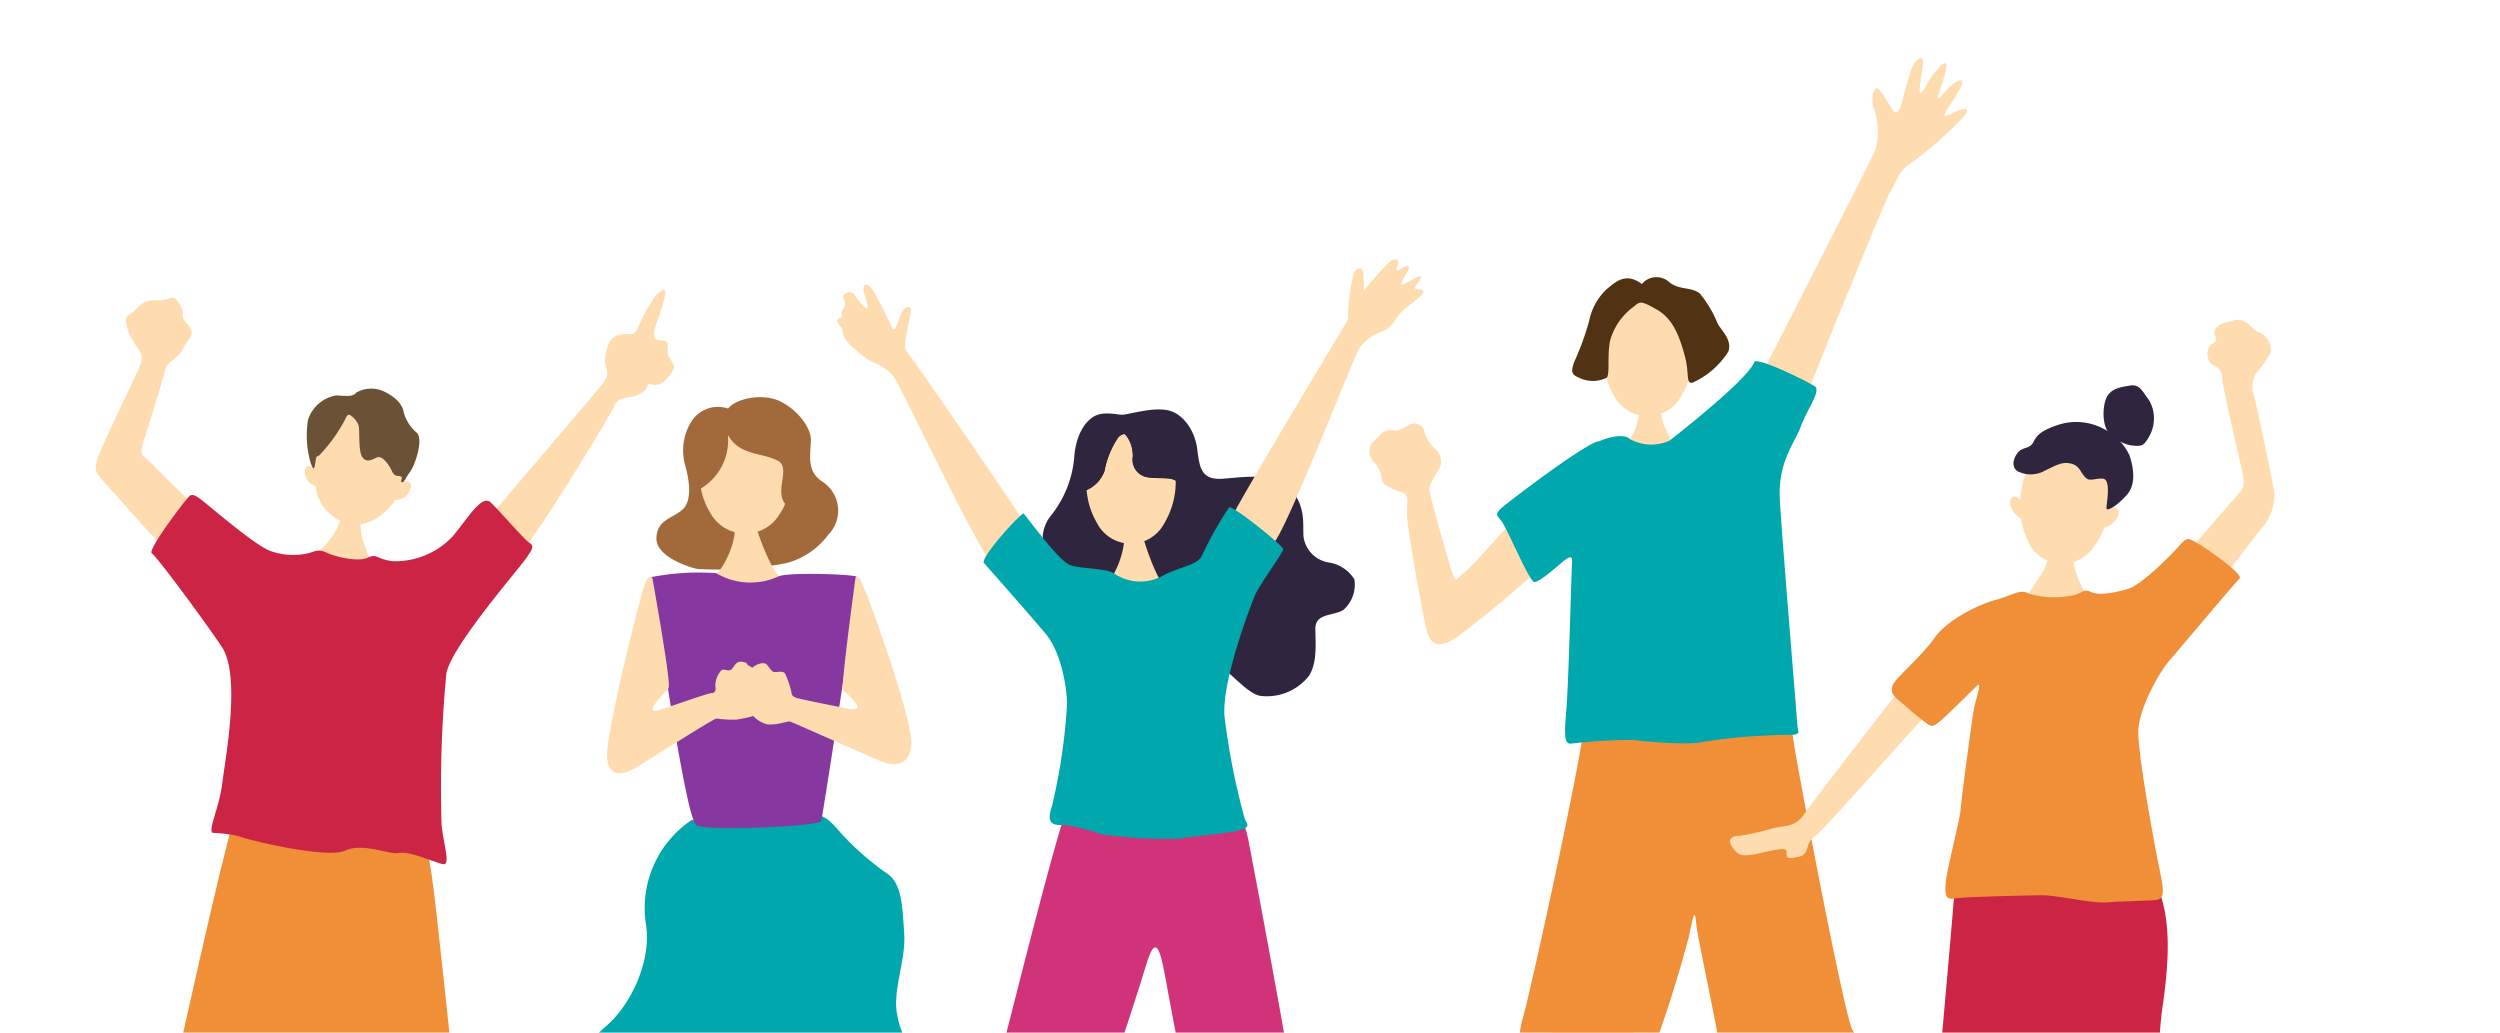
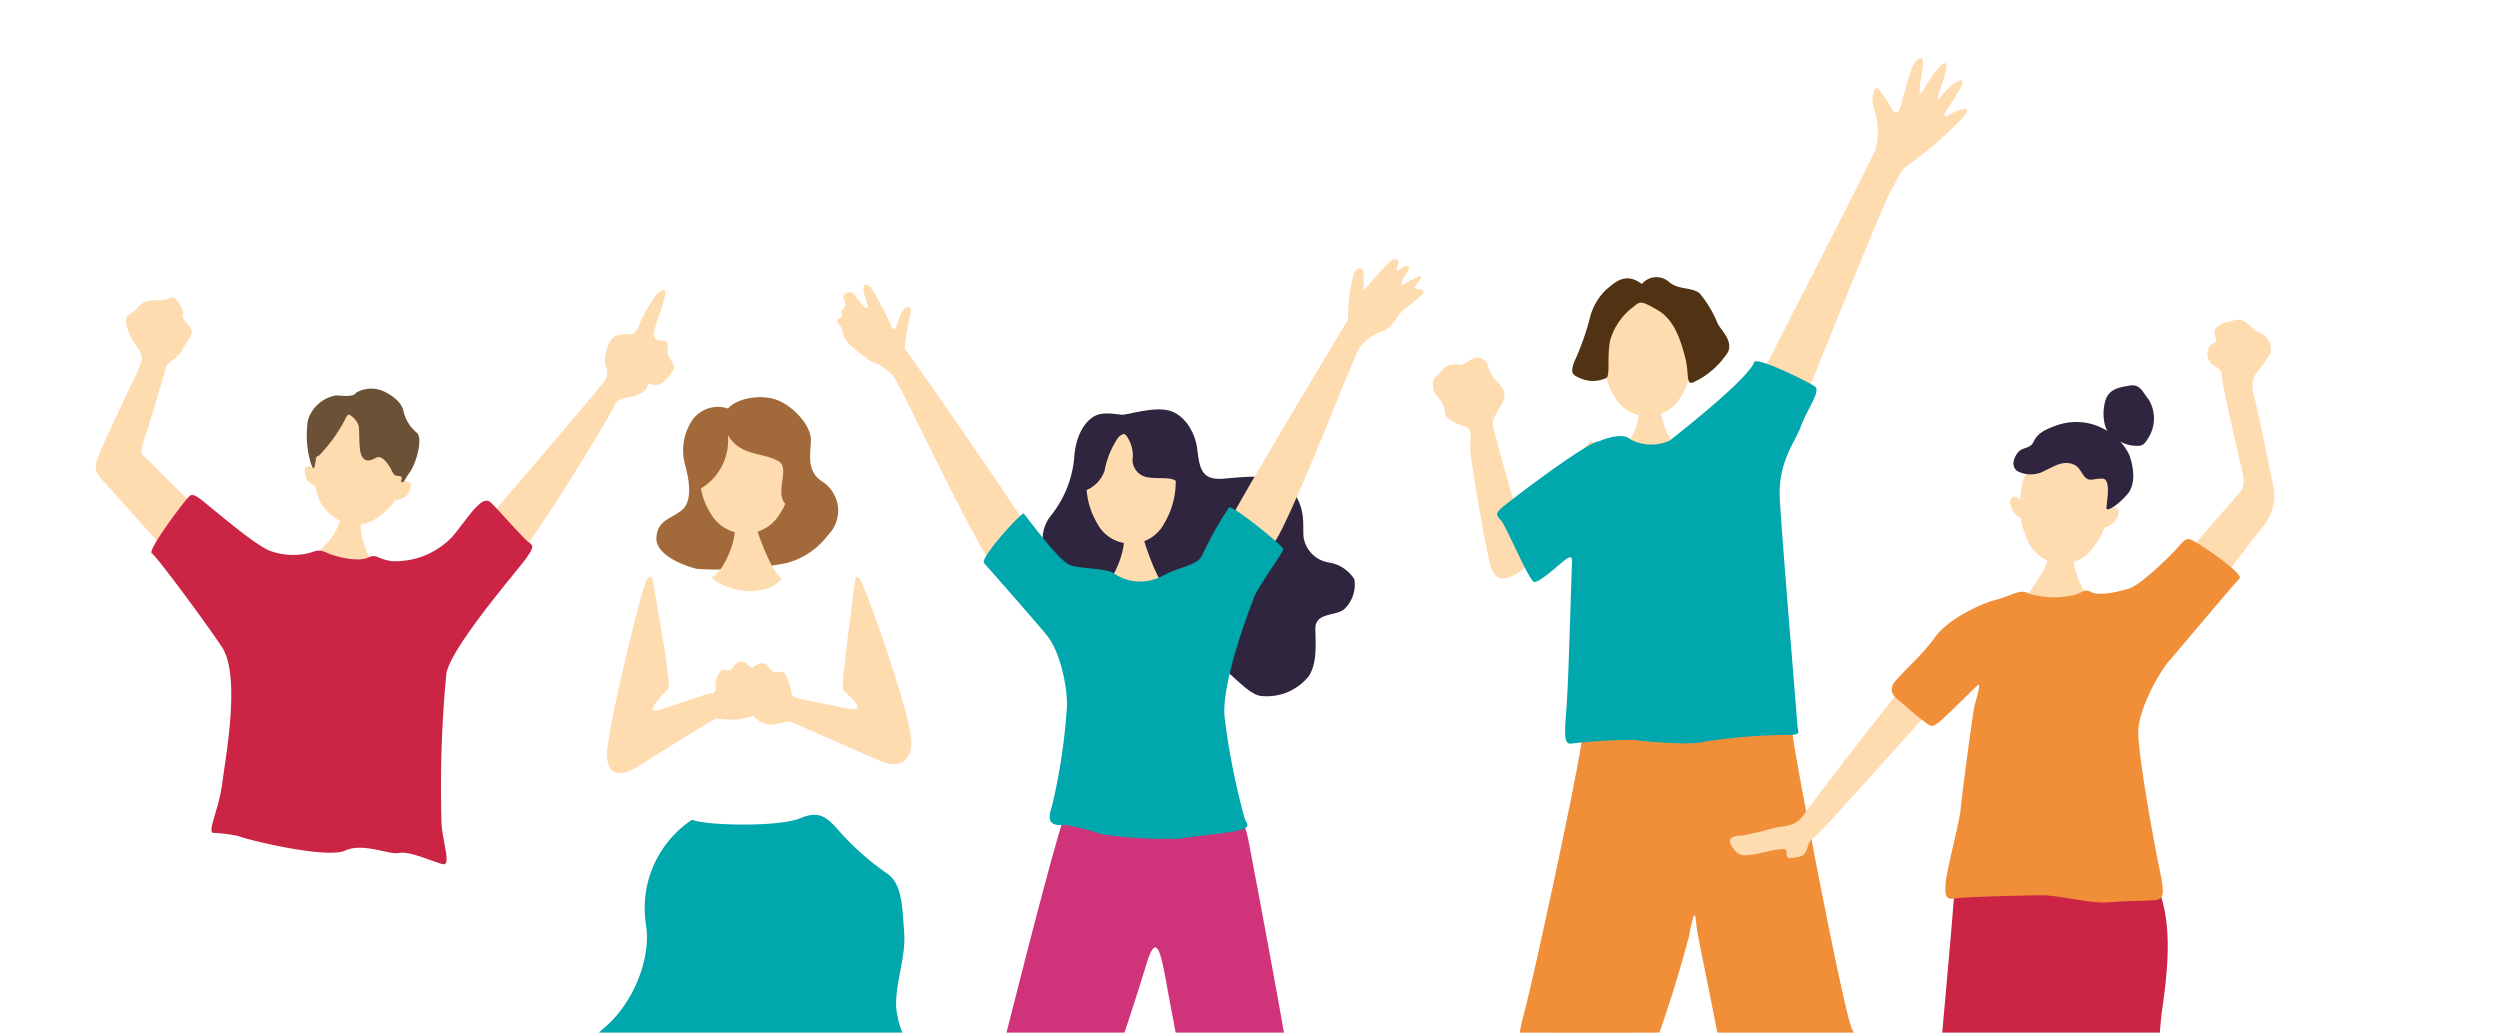
<svg xmlns="http://www.w3.org/2000/svg" width="230" height="95" viewBox="0 0 230 95">
  <defs>
    <clipPath id="a">
      <rect width="230" height="95" fill="none" />
    </clipPath>
  </defs>
  <g clip-path="url(#a)">
    <path d="M154.676,36.425a3.5,3.5,0,0,1-6.246-.127c-1.651-2.73-1.487-8.8,3.3-8.7s4.705,6.166,2.943,8.824" fill="#ffdbb0" />
    <path d="M150.93,37.358c.14,0,1.546-.035,1.721-.05a14.626,14.626,0,0,0,.453,1.867,17.853,17.853,0,0,0,.978,1.943c-.322.523-3.956.463-4.653-.055a4.628,4.628,0,0,0,1.166-2.058c.112-.561.333-1.436.335-1.647" fill="#ffdbb0" />
    <path d="M151.046,26.133a1.749,1.749,0,0,1,2.5-.2c.9.782,2.081.433,2.845,1.077a10.51,10.51,0,0,1,1.645,2.785c.4.685,1.343,1.512.968,2.551a7.535,7.535,0,0,1-3.3,2.864c-.636.128-.262-.865-.7-2.457s-1-3.368-2.536-4.247-1.578-.79-2.219-.253a5.758,5.758,0,0,0-2.122,3.1c-.29,1.493.01,3.039-.312,3.4a2.868,2.868,0,0,1-2.4.062c-.722-.326-.993-.419-.572-1.548a25.032,25.032,0,0,0,1.359-3.748,5.506,5.506,0,0,1,1.576-2.884c.687-.536,1.7-1.7,3.271-.506" fill="#513313" />
    <path d="M161.733,35.192c.606-1.4,10.581-20.691,10.817-21.459a6.505,6.505,0,0,0-.094-3.584c-.441-1.093-.017-2.449.43-1.9A11.539,11.539,0,0,1,173.911,9.8c.356.594.715.961,1.047-.35s.71-2.531.9-3.119,1.154-1.664,1.048-.395-.724,3.71.2,2.088,2.351-3.238,1.876-1.384-1.217,3.206-.159,1.948,2.288-1.787,1.409-.255-1.983,2.788-.888,2.211,2.233-.881,1.267.242a33.946,33.946,0,0,1-4.856,4.251c-.914.534-1.2,1.483-1.845,2.609s-7.233,17.419-7.655,18.639-4.166-.5-4.522-1.1" fill="#ffdbb0" />
-     <path d="M140.512,46.643c-.822.535-5.053,5.519-5.83,6.054s-.7,1.307-1.263-.6-1.83-6.324-1.913-7.006,1.02-1.892,1.072-2.481a1.584,1.584,0,0,0-.664-1.414,3.408,3.408,0,0,1-.888-1.6.985.985,0,0,0-1.309-.559c-.5.265-.914.624-1.412.572a1.447,1.447,0,0,0-1.319.348,5.131,5.131,0,0,1-.826.852,1.5,1.5,0,0,0,.207,1.68,2.4,2.4,0,0,1,.752,1.6c.038.635,1.3,1.013,1.935,1.247s.353.866.384,2.045,1.477,9.451,1.87,10.77,1.208,1.419,2.487.618,7.964-6.3,8.656-7.336-1.259-4.776-1.939-4.784" fill="#ffdbb0" />
+     <path d="M140.512,46.643s-.7,1.307-1.263-.6-1.83-6.324-1.913-7.006,1.02-1.892,1.072-2.481a1.584,1.584,0,0,0-.664-1.414,3.408,3.408,0,0,1-.888-1.6.985.985,0,0,0-1.309-.559c-.5.265-.914.624-1.412.572a1.447,1.447,0,0,0-1.319.348,5.131,5.131,0,0,1-.826.852,1.5,1.5,0,0,0,.207,1.68,2.4,2.4,0,0,1,.752,1.6c.038.635,1.3,1.013,1.935,1.247s.353.866.384,2.045,1.477,9.451,1.87,10.77,1.208,1.419,2.487.618,7.964-6.3,8.656-7.336-1.259-4.776-1.939-4.784" fill="#ffdbb0" />
    <path d="M174.363,126.437c-.41-.933-1.267-1.323-1.565-2.1-.353-.911-3.337-24.89-3.534-27.431s-3.887-1.089-5.34-.924c-.727.082-2.724.194-2.555,1.33s8.449,25.9,9.47,27.773a4.787,4.787,0,0,1-.012,4.315,4.639,4.639,0,0,0,3.536-2.966" fill="#ffdbb0" />
    <path d="M151.132,124.274a6.031,6.031,0,0,0-.9-1.422c-.894-1.1-3.831-9.75-4.309-11.569s-.564-2.184-.186-3.449a67.882,67.882,0,0,1,3.818-8.571c1.483-2.7,1-4.387.372-4.622-.812-.372-5.1-2.327-6.2-1.523s-2.965,9.261-3.85,11.246-.981,2.438-.539,3.441,5.317,10.628,6.566,12.456,2.229,3.292,2.257,4.7a2.9,2.9,0,0,1-.428,1.441,5.752,5.752,0,0,0,3.394-2.126" fill="#ffdbb0" />
    <path d="M163.143,65.818c.68.008,1.5-.345,1.834,2.153s4.734,25.632,5.446,26.774.534.867-.652,1.488-8.756,4.161-9.621,4.468-1.193,1.211-1.435-1.377-2.524-12.954-2.646-14.18-.162-1.634-.692,1.035a119.3,119.3,0,0,1-4,12.333c-.371.676-.731.445-1.9-.113s-7.5-2.037-8.588-2.413-1.4-.107-.647-2.864,5.454-24.288,5.431-26.193,16.339-1.17,17.472-1.111" fill="#f18e38" />
    <path d="M147.113,40.6c.684-.309,2.277-.79,2.859-.193a4.081,4.081,0,0,0,3.627.133c.686-.536,7.093-5.54,7.793-7.21.143-.588,5.058,1.828,5.6,2.242s-.8,2.213-1.313,3.658-2.124,3.24-1.937,6.689,1.579,20.108,1.616,20.788.443.912-.872.9a54.187,54.187,0,0,0-7.762.635c-1.183.349-5.26-.016-6.483-.167a48.256,48.256,0,0,0-5.718.341c-.59.039-.627-.687-.416-3.179s.467-12.828.521-13.507-.266-.548-.953.034-2.062,1.79-2.515,1.784-2.57-5.109-3.063-5.659-.446-.64-.078-1.044,8.191-6.343,9.1-6.242" fill="#00a7ac" />
    <path d="M36.977,44.362c.663-2.659.38-6.044-2.919-6.655s-4.944,2.631-5.276,5.352c-.126-.182-.646-.316-.728.126a1.541,1.541,0,0,0,.192.953,1.791,1.791,0,0,0,.8.607,3.913,3.913,0,0,0,.651,1.806,4.88,4.88,0,0,0,2.559,1.755,4.042,4.042,0,0,0,2.732-.871A5.719,5.719,0,0,0,36.361,46a1.914,1.914,0,0,0,.937-.3c.316-.242.64-1.009.481-1.224a.64.64,0,0,0-.8-.117" fill="#ffdbb0" />
    <path d="M31.507,47.384c.109.02,1.517.393,1.656.405a11.514,11.514,0,0,0,.1,1.51c.081.325.75,2.222.858,2.4a3.4,3.4,0,0,1-4.833-.951A6.91,6.91,0,0,0,31,48.621c.17-.418.473-1.074.5-1.237" fill="#ffdbb0" />
    <path d="M32.761,36.13a2.765,2.765,0,0,1,2.583-.107c1.088.533,1.649,1.175,1.771,1.8A3.711,3.711,0,0,0,38.33,39.8c.658.549-.119,2.952-.6,3.606s-.521.98-.749.953.114-.343-.077-.505-.56.118-.841-.5-.919-1.531-1.446-1.249-1.034.457-1.345-.17-.159-2.387-.287-2.806a1.9,1.9,0,0,0-.8-.955c-.193-.068-.28.058-.519.584a14.773,14.773,0,0,1-2.308,3.148c-.37.121-.276.3-.339.634s-.12.99-.426.079a9.017,9.017,0,0,1-.258-3.987,3.3,3.3,0,0,1,2.6-2.256c.922.06,1.573.133,1.833-.246" fill="#6b5136" />
    <path d="M18.051,46.538c-1.137-.78-4.066-3.933-4.6-4.364s-.637-.4,0-2.325,1.713-5.664,1.844-6.114,1.079-.7,1.542-1.661,1.281-1.281.416-2.248-.14-.786-.534-1.476-.6-1.108-1.011-.946a2.964,2.964,0,0,1-1.37.221,2.051,2.051,0,0,0-1.63.6c-.323.462-.569.512-.959.819s0,1.566.585,2.482.932,1.121.57,2.051-3.8,7.936-4.019,8.891.025,1.144,1.169,2.4,4.858,5.55,5.467,5.853,2.751-2.813,2.53-4.183" fill="#ffdbb0" />
    <path d="M44.448,48.292c.692-.915,10.542-12.335,11.125-13.175s.1-1.312.085-1.742.095-2.308,1.281-2.562,1.322.292,1.8-.759a13.588,13.588,0,0,1,1.7-3.007c.389-.309,1-.812.674.457s-.922,2.676-.944,3.051.018.668.431.745.806.007.838.346-.144.779.147,1.261.56.815.363,1.111a4.411,4.411,0,0,1-.98,1.195,1.329,1.329,0,0,1-1.161.117c-.367-.068-.068.368-.658.733a2.787,2.787,0,0,1-1.274.475c-.594.128-1.115.126-1.4.882S49.11,49.772,47.988,50.7s-3.222-1.308-3.54-2.412" fill="#ffdbb0" />
-     <path d="M36.95,76.063c1.224.227,1.885-1.3,2.747,4.306s5.886,56.4,5.927,57.546-1.473,1.12-3.979,1.668-4.627,2.434-5.611.227-7-40.151-7.123-42.2-.082-2.293-.938.966-7.639,35.8-8.156,37.22-2.062.884-4.632.407-6.309-.787-6.2-3.425S20.652,76.59,21.771,74.645,35.7,75.959,36.95,76.063" fill="#f18e38" />
    <path d="M17.226,45.864c.3-.325.394-.591,1.348.155s5,4.248,6.347,4.687a6.241,6.241,0,0,0,3.28.227c.839-.177.991-.481,1.866-.081s2.877.864,3.76.458.742.09,2.219.316a7.22,7.22,0,0,0,5.6-2.286c1.395-1.64,2.672-3.92,3.517-3.1s2.994,3.307,3.458,3.63.536.432-.236,1.523-6.859,8.081-7.318,10.559a110.025,110.025,0,0,0-.441,13.92c.153,1.737.87,3.768.135,3.632s-3.048-1.229-4.034-1.032-3.282-.987-4.991-.212-9.114-1.022-9.768-1.333a12.835,12.835,0,0,0-2.366-.3c-.542-.148.554-2.223.849-4.589S22.183,62.16,20.4,59.5s-6.006-8.326-6.431-8.594,2.72-4.433,3.26-5.045" fill="#cb2445" />
    <path d="M190.622,50.633c-.13-.007-1.826.027-1.985,0a13.686,13.686,0,0,1-.531,1.681c-.181.345-1.461,2.307-1.631,2.475a3.961,3.961,0,0,0,5.731.256,8.059,8.059,0,0,1-1.356-2.876c-.078-.519-.239-1.345-.228-1.538" fill="#ffdbb0" />
    <path d="M185.4,45.674a.741.741,0,0,1,.453.327c.133-2.658,1.5-5.308,4.7-4.952s3.953,3.241,3.5,5.863a.742.742,0,0,1,.514-.219c.2.034.561.29.213.958a2,2,0,0,1-1.179.9,6.555,6.555,0,0,1-.929,1.681,3.466,3.466,0,0,1-6.2-.689,6.607,6.607,0,0,1-.537-1.844,2,2,0,0,1-.952-1.137c-.193-.728.214-.9.418-.888" fill="#ffdbb0" />
    <path d="M193.645,39.51a5.383,5.383,0,0,0-4.26-.434c-1.493.5-1.971.894-2.3,1.574s-1.01.447-1.439.984-.614,1.264-.077,1.693a2.64,2.64,0,0,0,2.562-.03c.962-.446,1.538-.84,2.362-.656s.879.763,1.32,1.242.807.111,1.629.15.349,2.268.354,2.7,1.14-.327,1.951-1.3.5-2.616.151-3.579a5.319,5.319,0,0,0-2.251-2.343" fill="#2f253f" />
    <path d="M197.674,36.755c-.54-.671-.79-1.441-1.707-1.285s-1.979.264-2.3,1.477-.066,2.611.471,2.992a3.571,3.571,0,0,0,1.946,1.041c.968.085,1.113.132,1.729-.987a3.358,3.358,0,0,0-.135-3.238" fill="#2f253f" />
    <path d="M201.272,50.83c.81-.976,4.436-5.128,4.818-5.568s.474-.827.068-2.466-1.631-7.185-1.686-7.716-.012-1.064-.693-1.394a1.2,1.2,0,0,1-.646-1.443c.091-.533.38-.585.668-.781s-.25-.723-.013-1.161a1.732,1.732,0,0,1,1.249-.691c.386-.053.913-.446,1.644.077s.589.719,1.171.9a1.691,1.691,0,0,1,1.037,1.874,11.865,11.865,0,0,1-1.379,1.95,2.5,2.5,0,0,0-.121,2.08c.3,1.06,1.638,7.716,1.843,8.681a4.688,4.688,0,0,1-1.264,3.544c-1,1.269-2.9,3.805-3.239,4.148s-3.068-1.85-3.457-2.039" fill="#ffdbb0" />
    <path d="M175.448,62.688c-.288.2-8.813,11.222-9.526,12.3s-1.825.988-2.741,1.192a24.755,24.755,0,0,1-3.086.713c-.436-.043-1.3.161-.762.976s.88.86,1.556.8,1.978-.411,2.364-.463,1.109-.255,1.114.18-.136.775,1.358.371c.722-.3.42-1.31,1.188-1.754s9.975-11.092,10.79-11.681-1.191-2.6-2.255-2.633" fill="#ffdbb0" />
    <path d="M181.46,80.683c-.838.01-1.551-.3-1.772,2.793s-1.767,19.81-1.933,22.133-3.237,20.86-3.028,22.211.474,1.928,2.025,2.3,3.419.218,4.313-.566,2.683-7.574,3.612-10.808,3.963-19.385,4.4-20.873.493-2,1.108,1.018.74,8.114,2.381,10.673,9.657,15.488,11.793,16.172,2.835-.1,4.172-1.532,2.558-1.77.736-3.232-8.039-9.382-9.244-13.171a38.247,38.247,0,0,1-1.138-14.684c.656-4.456.994-8.65-.592-11.983-.66-1.346-15.991-.393-16.83-.448" fill="#cb2445" />
    <path d="M201.6,49.666c-.291-.093-.438-.237-1.153.594S197,53.781,195.9,54.132s-2.748.709-3.526.332-.722.2-1.978.361a7.953,7.953,0,0,1-3.822-.245c-.73-.427-1.592.26-2.99.615s-4.427,1.792-5.616,3.5-3.726,3.815-3.865,4.4-.087.823.889,1.585a29.731,29.731,0,0,0,2.441,2c.388.14.389.189.964-.253s3.155-3.035,3.538-3.377-.084,1.113-.268,1.84-1.206,8.523-1.29,9.588S179.084,80.05,179,81.259s.018,1.547.935,1.392,6.572-.271,7.925-.287,4.554.769,6,.655,3.238-.134,4.252-.194,1.058-.5.546-2.956-1.959-10.42-1.936-12.548,1.966-5.534,2.873-6.56,5.96-7.08,6.438-7.521-3.81-3.34-4.441-3.574" fill="#f18e38" />
    <path d="M71.739,47.27a3.669,3.669,0,0,1-6.379-.075c-1.714-2.62-1.6-8.472,3.288-8.414s4.865,5.91,3.091,8.489" fill="#ffdbb0" />
    <path d="M75.711,44.341c-1.491-.919-1.173-2.366-1.107-3.766s-1.614-3.222-3.158-3.79-3.752-.094-4.463.8a2.9,2.9,0,0,0-3.418,1.261,5.034,5.034,0,0,0-.546,3.9c.385,1.356.712,3.311-.248,4.15s-2.288.9-2.382,2.575c-.1,1.776,3.2,2.786,3.807,2.876a33.618,33.618,0,0,0,8.125-.535A7.046,7.046,0,0,0,76.2,49.2a3.177,3.177,0,0,0-.493-4.859M71.739,47.27a3.67,3.67,0,0,1-6.38-.075,6.389,6.389,0,0,1-.865-2.262,5.154,5.154,0,0,0,2.47-4.912c1.131,1.936,3.058,1.574,4.588,2.361,1.24.639-.322,2.764.684,3.973a5.411,5.411,0,0,1-.5.915" fill="#a26a3a" />
    <path d="M67.521,48.307a3.246,3.246,0,0,0,2.015.024c.1.564,1.5,4.483,2.4,4.887-1.093,1.507-4.439,1.622-6.5-.077,1.233-.55,2.5-3.9,2.083-4.834" fill="#ffdbb0" />
    <path d="M63.672,75.421c1.3.539,7.978.682,9.951-.145s2.617.1,3.909,1.551a25.073,25.073,0,0,0,4.147,3.583c1.3.931,1.339,3.027,1.508,5.45s-1.043,5.159-.675,7.323,1.013,2.892,2.76,4.68a11.867,11.867,0,0,1,3.3,9.006c-.372,3.792-1.063,6.926.548,9.1s.864,4.461-.586,5.295-2.824.818-4.576-.446-4.382-.314-5.763.194-4.346,2.24-6.58,2.934-5.968,1.043-8.571-.3-3.117-2.065-6.726-1.322-5.31.658-6.538-.666-1.279-2.567-.209-4.519,3.656-4.8,2.68-10.9.832-9.547,3.411-11.742,4.262-6.3,3.775-9.382a9.752,9.752,0,0,1,4.237-9.7" fill="#00a7ac" />
-     <path d="M59.891,53.1a22.9,22.9,0,0,1,5.994-.372,6.183,6.183,0,0,0,5.764.289c.889-.383,6.826-.19,7.143.034s-3.1,21.92-3.233,22.459-10.406.97-11.48.417S60.055,53.741,59.891,53.1" fill="#8637a0" />
    <path d="M78.718,53.084c.392.054.32-.054.893,1.3s4.449,12.08,4.228,14.163-1.741,1.919-2.791,1.49-8.156-3.606-8.377-3.657-1.576.472-2.309.193a2.765,2.765,0,0,1-1.578-1.466,3.8,3.8,0,0,1-.194-2.334c.379-.9.506-1.3.852-1.512s.863-.358,1.082-.135.362.52.606.67.96-.234,1.15.283A9.737,9.737,0,0,1,72.8,63.61c.045.369.117.493.557.621s4.7.987,5.02,1.016.909-.014.109-.858-.953-.822-.953-1.108c0-1.571,1.183-10.2,1.183-10.2" fill="#ffdbb0" />
    <path d="M60.044,53.308c-.03-.213-.241-.412-.574.083-.4.594-3.6,13.63-3.623,15.962s1.55,1.834,2.315,1.451,7.418-4.676,7.762-4.7a10.25,10.25,0,0,0,1.84.1c.64-.115,2.065-.3,2.515-.952a1.991,1.991,0,0,0,.145-1.913,2.325,2.325,0,0,1-.552-1.062,1.2,1.2,0,0,0-.458-.693c-.267-.248-.683-.376-.682-.5s-.658-.351-.956-.085-.35.561-.6.656-.563-.154-.81.015a2.185,2.185,0,0,0-.557,1.442c.069.394.017.638-.376.658s-4.608,1.542-5,1.611-.662-.081.159-1.054.894-.8.939-1.183c.109-.932-1.489-9.836-1.489-9.836" fill="#ffdbb0" />
    <path d="M103.262,38.159c.86-.085,2.68-.684,4.108-.429s2.554,1.843,2.773,3.563.347,2.914,2.4,2.747,5.064-.609,6.333,1.076.966,3.064,1.047,4.258a2.786,2.786,0,0,0,2.262,2.364,3.388,3.388,0,0,1,2.415,1.555,3.09,3.09,0,0,1-.987,2.8c-.863.608-2.627.255-2.6,1.782s.155,3.1-.575,4.287a4.926,4.926,0,0,1-4.506,1.855c-1.618-.3-3.773-3.717-6.389-4.32s-12.7-7.257-13.211-8.5a3.4,3.4,0,0,1,.282-3.67,9.968,9.968,0,0,0,2.209-5.365c.12-2.05.946-3.328,1.81-3.843s2.149-.166,2.626-.16" fill="#2f253f" />
    <path d="M104.219,42.018a3.129,3.129,0,0,0-.535-1.851c-.2-.273-.282-.353-.78.039a8.14,8.14,0,0,0-1.292,3.133,3.03,3.03,0,0,1-1.642,1.746,7.092,7.092,0,0,0,.935,3,3.485,3.485,0,0,0,6.2.073,7.46,7.46,0,0,0,1.062-3.924c-.509-.382-1.69-.145-2.681-.34a1.626,1.626,0,0,1-1.266-1.875" fill="#ffdbb0" />
-     <path d="M104.105,39.5c-3.346-.039-4.389,2.9-4.135,5.581a3.028,3.028,0,0,0,1.641-1.746,8.15,8.15,0,0,1,1.293-3.133c.5-.392.576-.312.78-.039a3.136,3.136,0,0,1,.535,1.851,1.625,1.625,0,0,0,1.266,1.875c.991.195,2.171-.042,2.681.34,0-2.38-1.108-4.694-4.061-4.729" fill="#2f253f" />
    <path d="M103.331,49.257a2.7,2.7,0,0,0,1.811.021c.086.549,1.347,4.356,2.158,4.747-.984,1.466-3.991,1.58-5.844-.068,1.109-.536,2.25-3.79,1.875-4.7" fill="#ffdbb0" />
    <path d="M113.215,47.816c.4-1.14,10.514-17.91,10.806-18.431a16.23,16.23,0,0,1,.527-4.216c.221-.57.83-.682.883-.061s.031,1.408.028,1.67a27.7,27.7,0,0,1,2.429-2.726c.446-.353.957-.216.7.366s-.018.56.367.266.922-.323.57.257-1.021,1.586-.18,1.107,1.74-.969,1.291-.307-.725.827-.177.857.665.234.243.635-1.456,1.14-1.843,1.553-.936,1.5-1.605,1.663a4.584,4.584,0,0,0-2.238,1.631c-.425.687-6.888,17.272-7.882,17.9s-3.483-1.281-3.918-2.161" fill="#ffdbb0" />
    <path d="M95.176,49.59c-.45-1.05-10.454-15.527-11.863-17.417-.123-.165-.03-.459-.047-.486.062-.831.369-2,.517-3.075.083-.606-.544-.388-.78.055-.293.549-.5,1.329-.663,1.566-.1.071-.206.075-.269-.083a36.089,36.089,0,0,0-1.8-3.5c-.288-.457-.921-.774-.82.118.03.262.489,1.449.348,1.562-.2.158-.984-.875-1.2-1.231-.253-.412-1.2-.146-.982.379.456,1.094-.377.767-.169,1.54.069.255-.3.2-.41.425-.094.181.291.568.439.808a2.229,2.229,0,0,0,.737,1.476,15.135,15.135,0,0,0,1.951,1.545,4.4,4.4,0,0,1,2.117,1.467c.509.628,8.1,16.737,9.139,17.289s3.383-1.527,3.754-2.435" fill="#ffdbb0" />
    <path d="M110.93,74.647c1.145.013,3.193-1.108,3.913,2.59s4.912,26.009,5.487,31.232,1.96,17.324,1.176,19.1-3.358,4.286-5.612,1.206-7.264-31.507-8.1-35.715-1.176-8.282-2.368-4.225-6.2,18.882-7.379,21.794-3.465,13.444-5.271,15.586-3.733,3.772-5.626,2.478-1.054-7.772.012-11.958,9.617-39.069,10.925-42.107,11.32.132,12.848.023" fill="#d03379" />
    <path d="M94.172,47.227c.721.9,3.288,4.4,4.27,4.757s3.463.295,4.061.779a4.256,4.256,0,0,0,4.514.18c1.664-.871,3.16-.917,3.584-1.866a33.254,33.254,0,0,1,2.469-4.392c.321-.251,4.92,3.492,4.98,3.811s-2.233,3.313-2.66,4.421-2.984,7.725-2.736,10.972a64.355,64.355,0,0,0,1.862,9.436c.154.415.69.771-.554,1.075s-4.459.552-5.447.763a43.269,43.269,0,0,1-7.151-.4,20.91,20.91,0,0,0-3.3-.865c-.794-.01-1.974.231-1.283-1.733a53.821,53.821,0,0,0,1.38-9.238c.047-1.3-.453-4.807-1.927-6.574S90.9,52.215,90.525,51.8s3.007-4.227,3.647-4.569" fill="#00a7ac" />
  </g>
</svg>